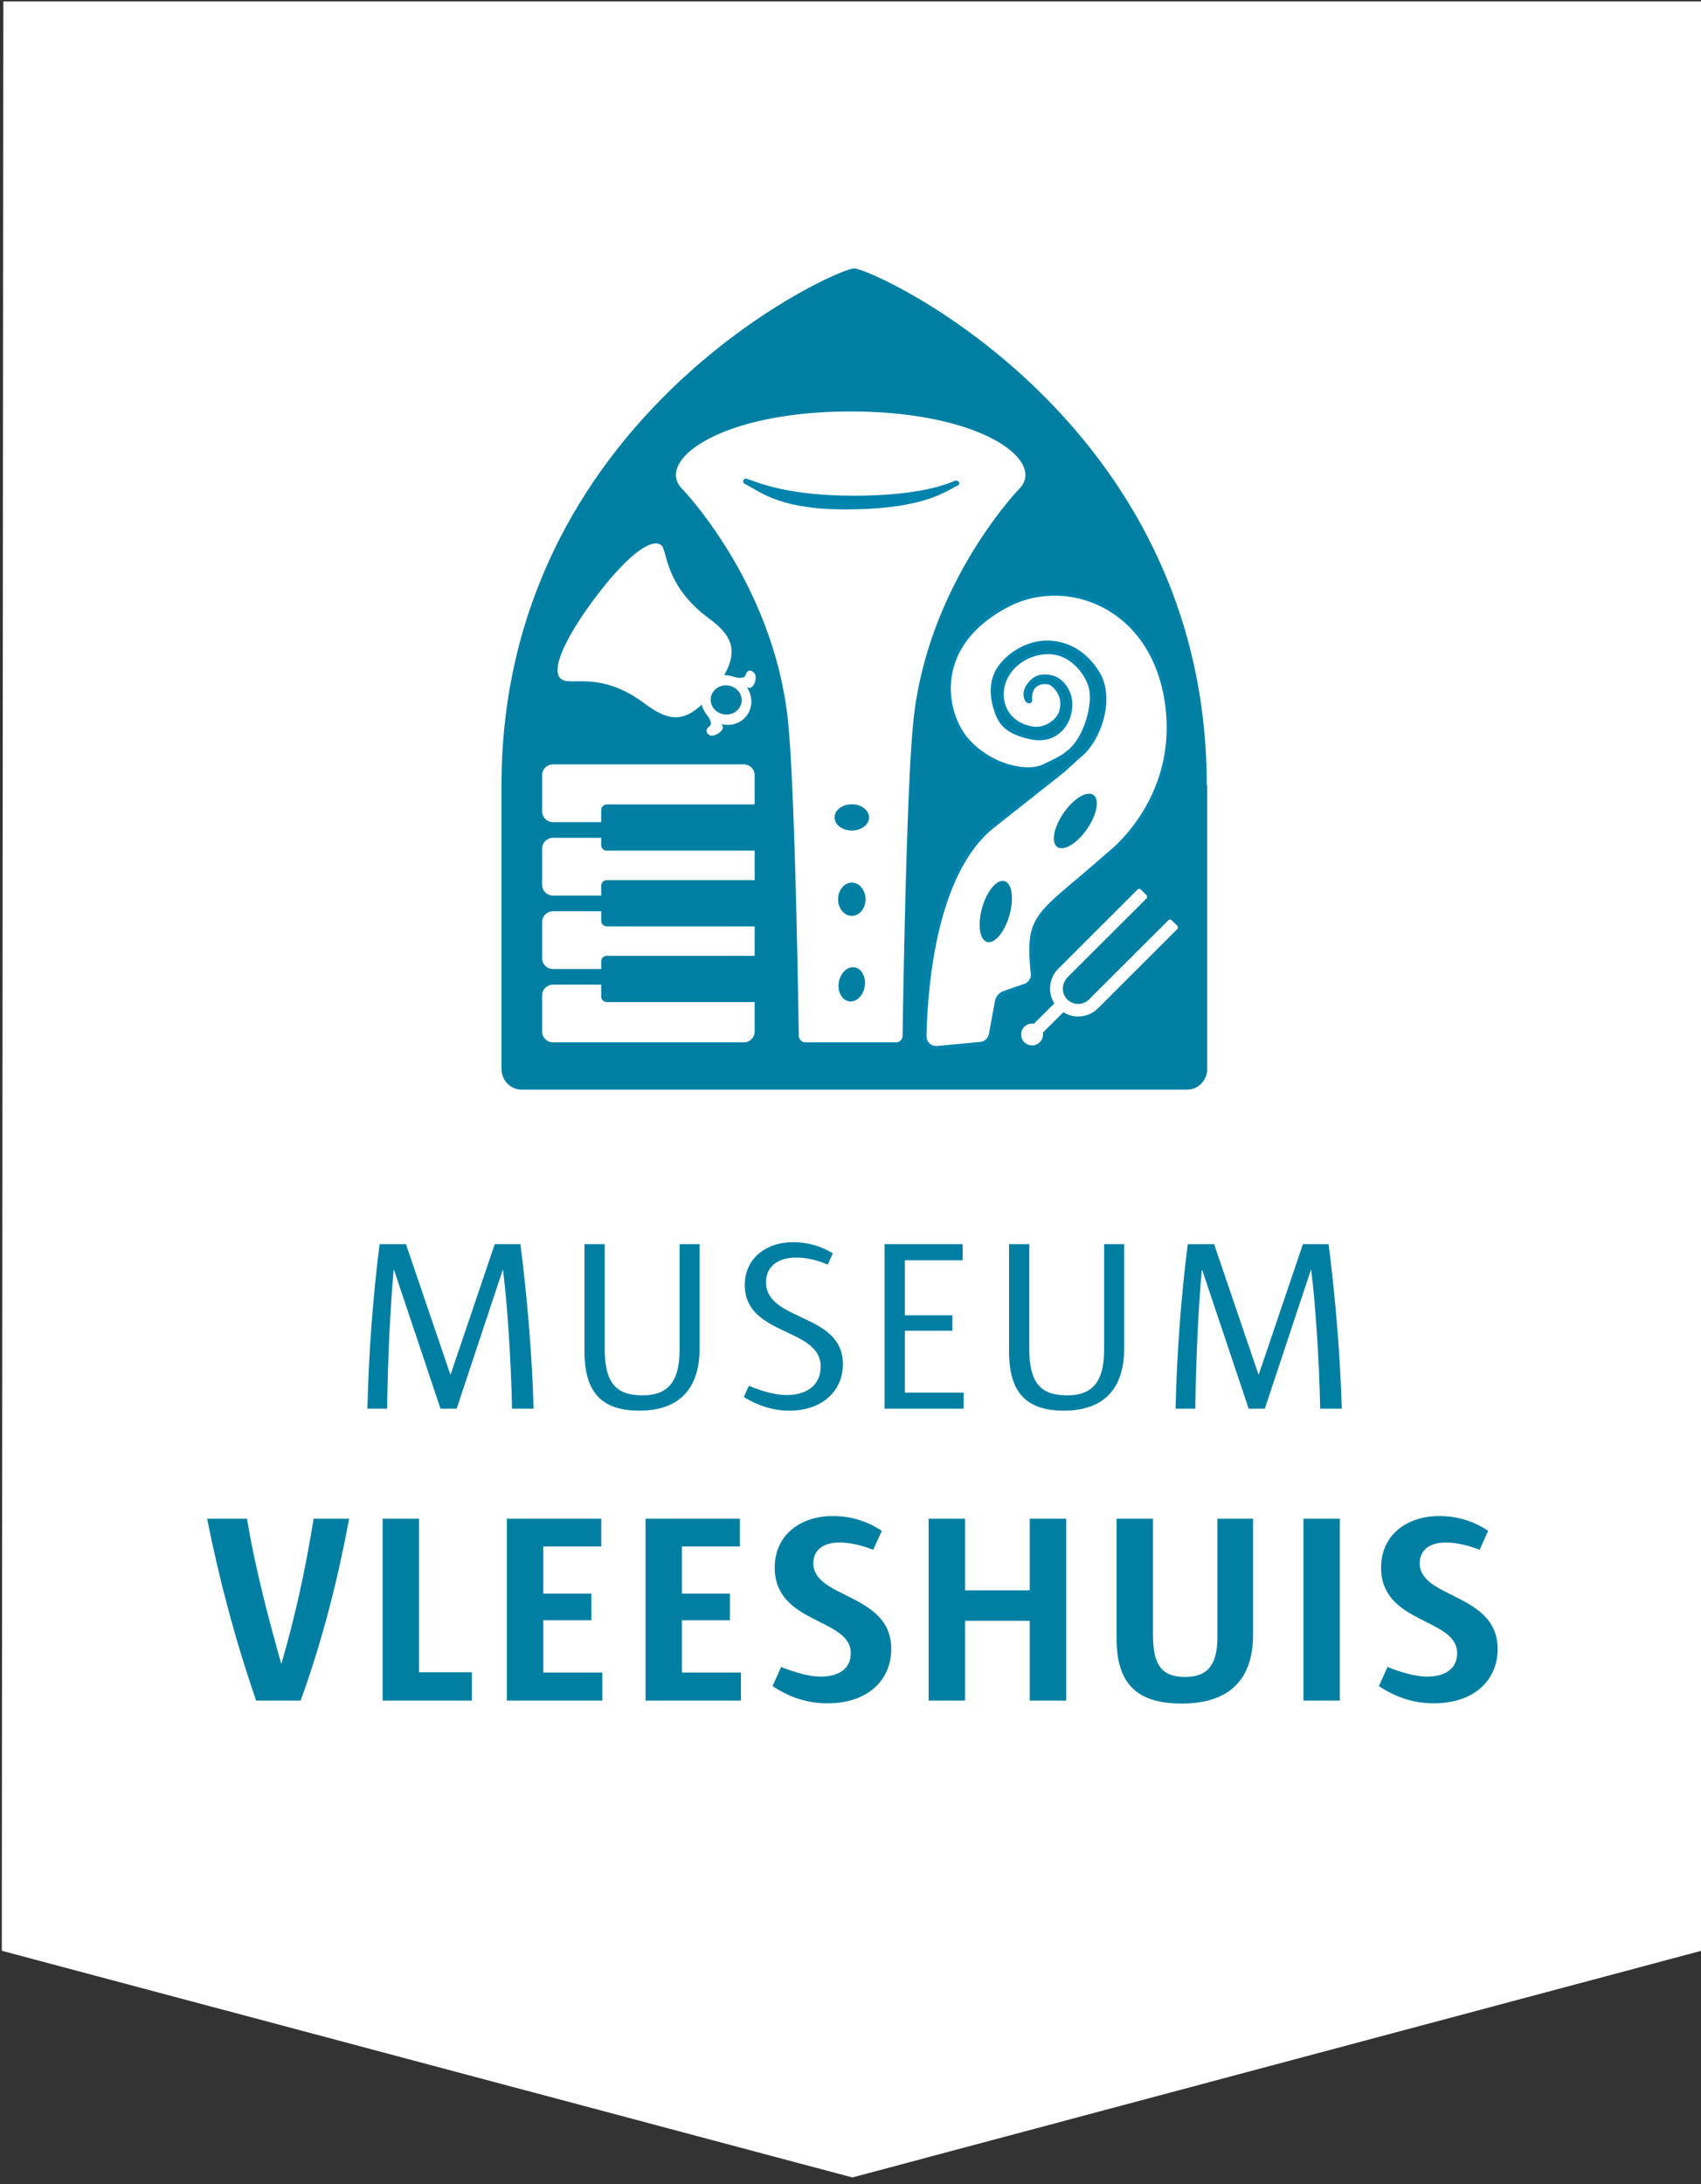
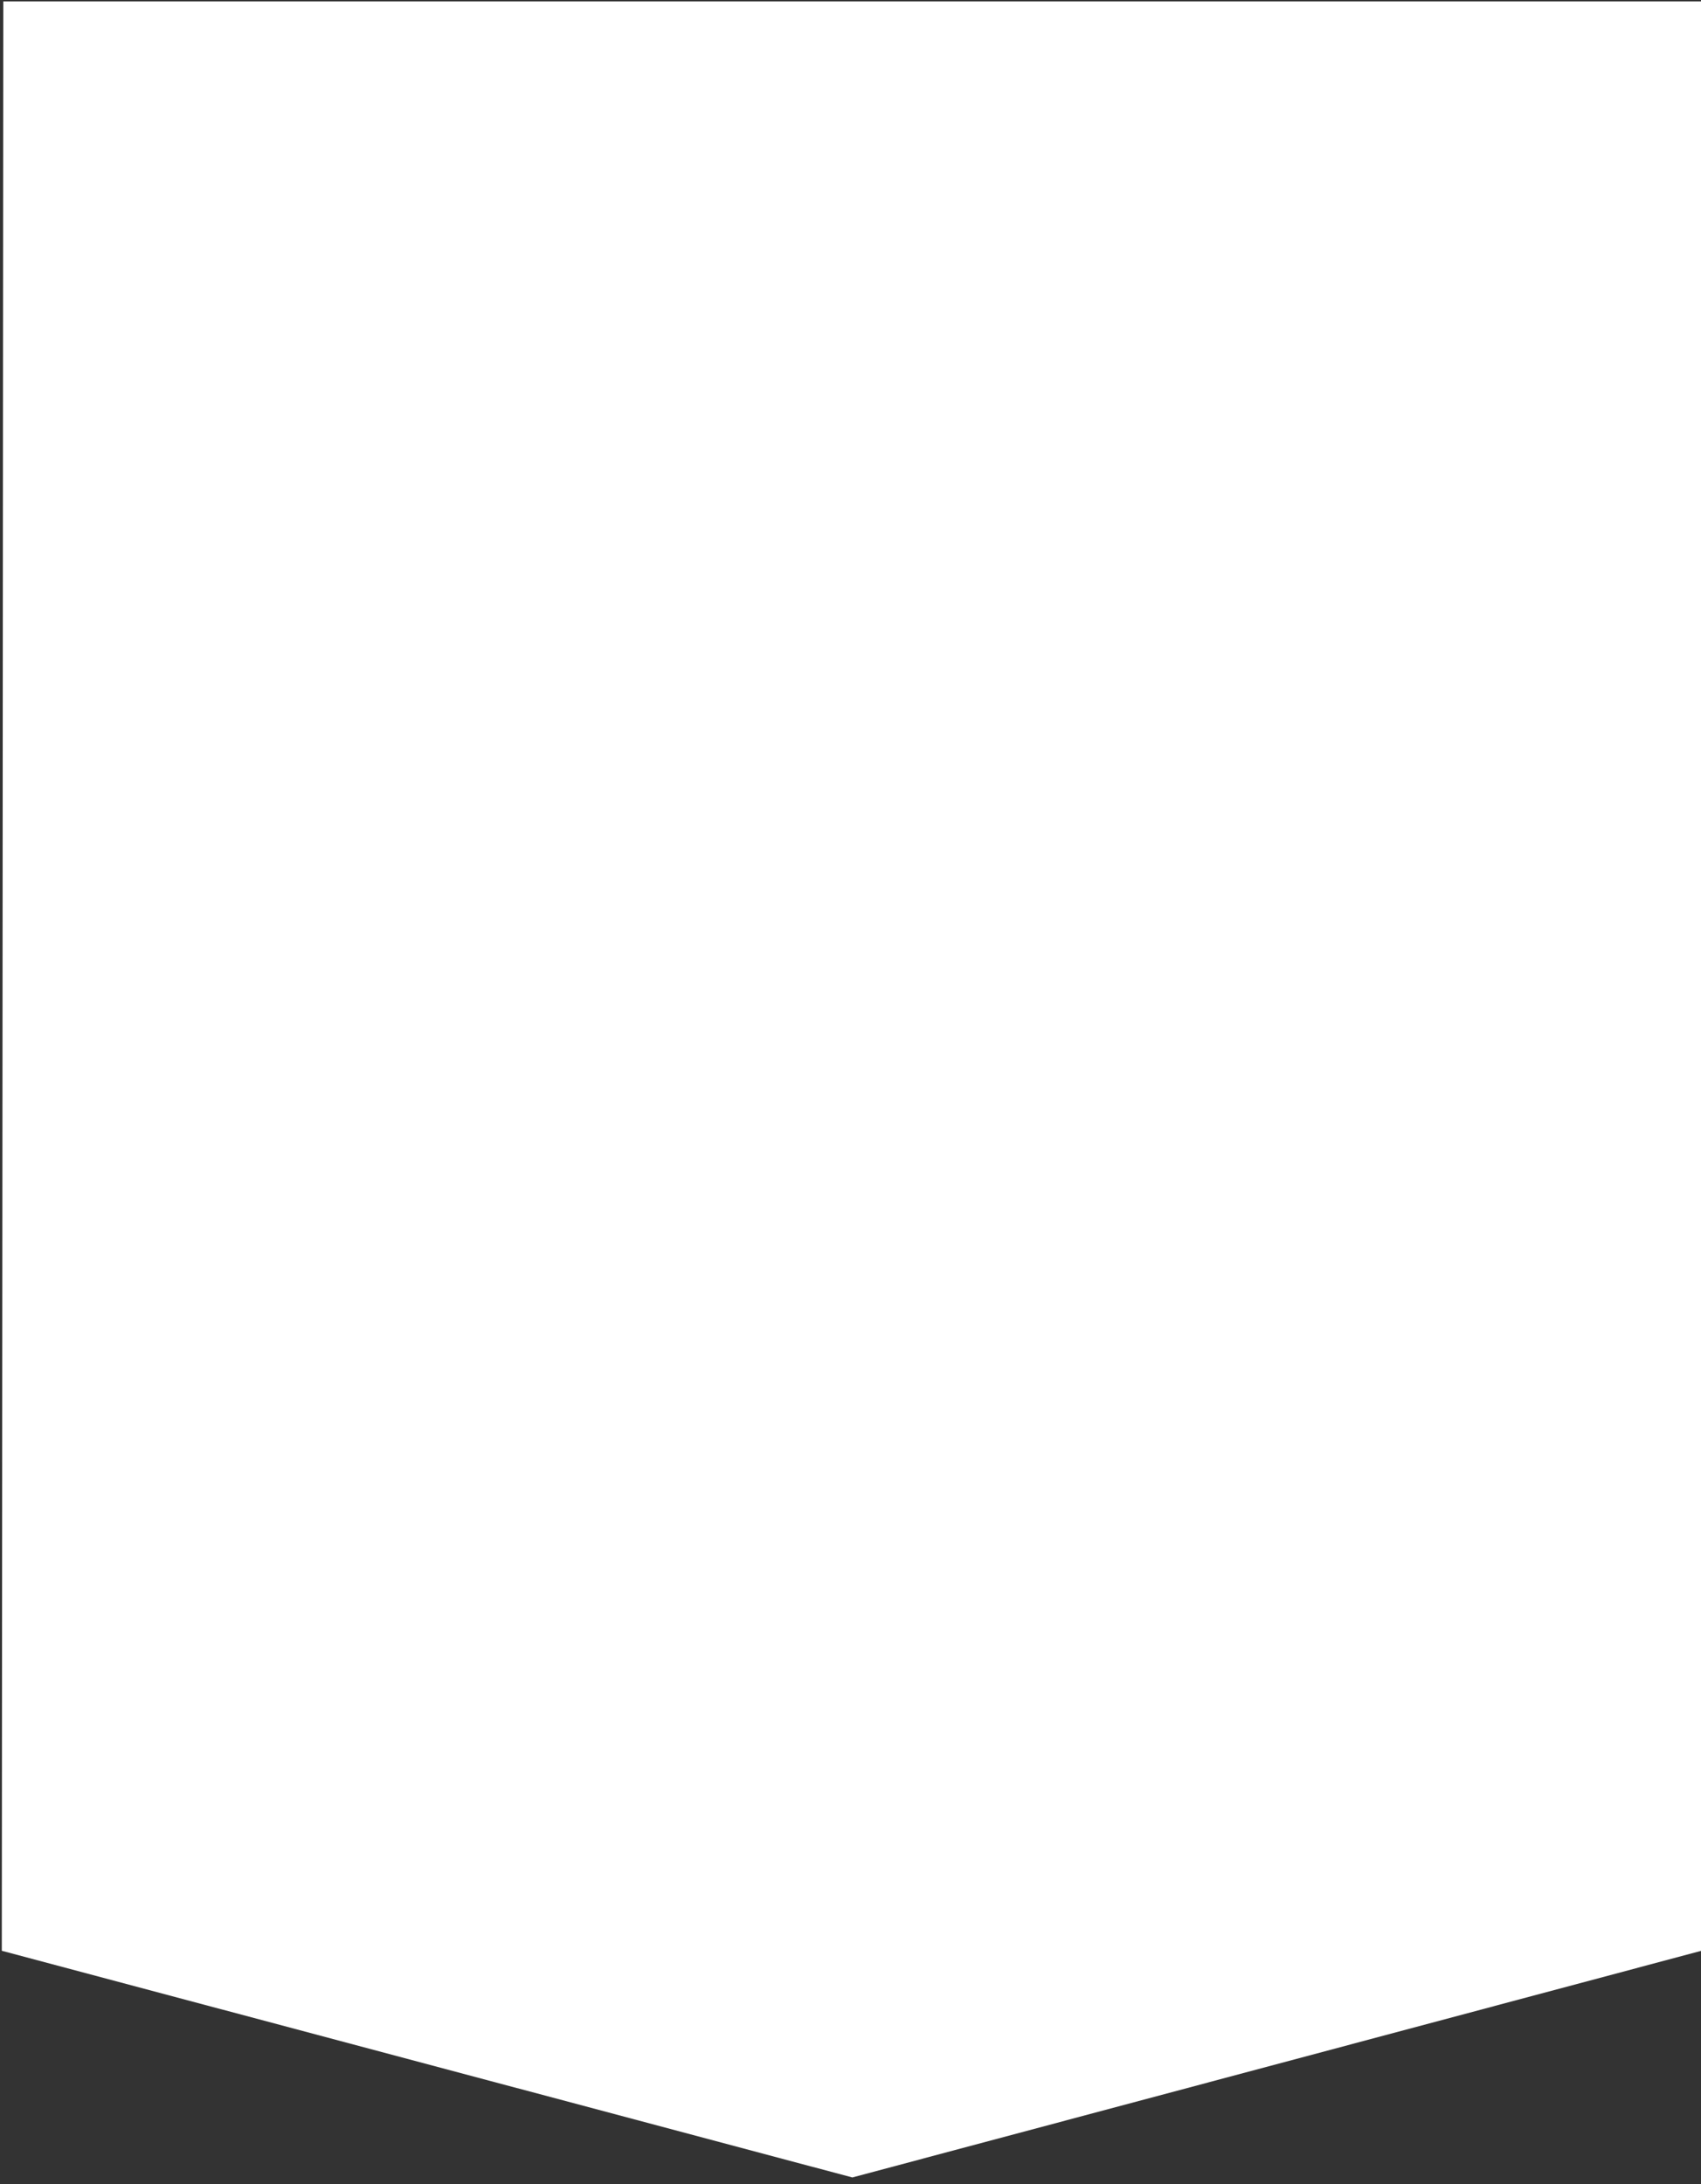
<svg xmlns="http://www.w3.org/2000/svg" id="Laag_1" viewBox="0 0 226.77 291.21">
  <rect x="0" y="0" width="226.77" height="291.21" fill="#333333" stroke="none" />
  <style>.st0{fill:#fff}.st1{fill:#007fa3}.st2{fill:none;stroke:#0083ad;stroke-width:.521;stroke-miterlimit:10}.st3{fill:#0083ad}</style>
  <path class="st0" d="M.44.19l-.2 259.89 113.39 30.22 113.19-30.22.19-259.89z" />
-   <path class="st1" d="M46.55 202.48c-1.55 8.23-3.56 16.2-6.47 24.25h-5.93c-2.84-8.26-4.89-16.02-6.54-24.25h5.32c.97 5.96 2.66 12.61 4.57 19.36 1.83-6.18 3.24-12.72 4.31-19.36h4.74zm4.46 24.25v-24.25h4.85v20.47h7.05v3.78zm16.57 0v-24.25h12.58v3.7h-7.73v6.28h6.4v3.56h-6.4v6.97h7.87v3.74zm18.48 0v-24.25h12.58v3.7h-7.73v6.28h6.4v3.56h-6.4v6.97h7.87v3.74zm24.23.36c-2.84 0-5.25-.93-7.3-2.3l1.15-2.55c1.94.79 3.88 1.29 5.25 1.29 2.48 0 4.03-1.08 4.03-3.13 0-4.74-10.14-3.81-10.14-11.42 0-4.17 3.24-6.86 7.77-6.86 2.26 0 4.46.61 6.51 1.98l-1.15 2.52c-1.55-.61-3.13-.97-4.46-.97-2.41 0-3.52 1.15-3.52 2.77 0 4.74 10.39 3.95 10.39 11.43-.01 4.07-3.03 7.24-8.53 7.24m26.99-.36v-10.64h-8.62v10.64h-4.86v-24.25h4.86v9.55h8.62v-9.55h4.86v24.25zm29.77-8.77c0 6.65-3.92 9.16-9.49 9.16-5.75 0-8.7-2.41-8.7-8.62v-16.02h4.85V218c0 4.13 1.29 5.57 4.28 5.57 2.7 0 4.31-1.26 4.31-5.28v-15.81h4.75v15.48zm6.72-15.48h4.85v24.25h-4.85zm17.36 24.61c-2.84 0-5.25-.93-7.3-2.3l1.15-2.55c1.94.79 3.88 1.29 5.25 1.29 2.48 0 4.03-1.08 4.03-3.13 0-4.74-10.14-3.81-10.14-11.42 0-4.17 3.24-6.86 7.77-6.86 2.26 0 4.46.61 6.51 1.98l-1.15 2.52c-1.55-.61-3.13-.97-4.46-.97-2.41 0-3.52 1.15-3.52 2.77 0 4.74 10.39 3.95 10.39 11.43-.01 4.07-3.03 7.24-8.53 7.24M68.26 187.81c-.13-6.79-.65-14.08-1.2-18.53h-.03l-6.15 18.53h-2.15l-6.21-18.53h-.03c-.46 4.88-.78 11.73-.88 18.53h-2.63c.16-7.02.72-14.89 1.63-21.94h3.51l5.92 17.39h.03l5.89-17.39h3.42c.91 7.05 1.56 14.92 1.76 21.94h-2.88zm25.01-8.06c0 5.88-3.19 8.32-8.03 8.32-4.91 0-7.32-2.31-7.32-7.9v-14.3h2.7v13.95c0 4.58 1.53 6.21 5.04 6.21 3.06 0 4.94-1.46 4.94-6.05v-14.11h2.67v13.88zm11.97 8.32c-2.34 0-4.33-.75-6.08-1.82l.68-1.5c1.5.65 3.48 1.24 4.98 1.24 2.76 0 4.59-1.33 4.59-3.8 0-5.27-10.12-4-10.12-10.89 0-3.38 2.67-5.69 6.47-5.69 1.95 0 3.77.55 5.27 1.49l-.68 1.5c-1.2-.52-2.7-.94-4.2-.94-2.76 0-4.03 1.46-4.03 3.28 0 5.3 10.25 4.06 10.25 10.92 0 3.61-2.77 6.21-7.13 6.21m12.69-.26v-21.94h10.41v2.15h-7.71v7.34h6.34v2.05h-6.34v8.26h7.84v2.14zm31.94-8.06c0 5.88-3.19 8.32-8.03 8.32-4.91 0-7.32-2.31-7.32-7.9v-14.3h2.7v13.95c0 4.58 1.53 6.21 5.04 6.21 3.06 0 4.94-1.46 4.94-6.05v-14.11h2.67v13.88zm26.13 8.06c-.13-6.79-.65-14.08-1.2-18.53h-.03l-6.15 18.53h-2.15l-6.21-18.53h-.03c-.46 4.88-.78 11.73-.88 18.53h-2.63c.16-7.02.72-14.89 1.63-21.94h3.51l5.92 17.39h.03l5.89-17.39h3.42c.91 7.05 1.56 14.92 1.76 21.94H176zm-15.12-83.12c0-48.76-44.52-68.9-46.99-68.9h-.04c-2.48 0-46.99 20.13-46.99 68.9v37.83c0 1.52 1.2 2.75 2.68 2.75h88.72c1.48 0 2.68-1.23 2.68-2.75v-37.83h-.06z" />
-   <path class="st0" d="M137.68 129.77c-.83-8.13.69-7.53 10.33-16.09.02-.02.04-.03.06-.05.56-.44 9.32-7.59 7.47-20.06-1.91-12.88-13.42-17.02-21.28-12.87-10.33 5.45-8.42 14.57-5.29 18.04 3.13 3.47 7.92 4.47 10.16 3.41 1.37-.65 2.15-1.01 3.03-1.63-.02-.01-.01-.03.02-.05 2.53-1.69 3.93-6.78 3.13-9.11-.75-2.21-2.84-4.33-5.39-4.4-2.16-.06-4.25.96-5.44 2.67-1.01 1.44-1.23 3.16-.6 4.73.42 1.06 1.58 2.45 3.86 2.77 1.76.24 3.32-1.12 3.65-2.1.82-2.44-1.03-3.76-1.25-3.9-.3-.2-1.2-.34-1.92.08-.65.37-.95 1.08-.9 2.09.09.25-.28.28-.43.02-.66-1.2.5-2.46 1.17-2.85.98-.56 2.34-.22 2.96.19.99.66 2.22 2.43 1.38 4.94-.49 1.47-2.07 3.34-5 2.71-3.44-.74-4.13-2.11-4.63-3.63-.63-1.89-.7-3.97.48-5.67 1.36-1.95 4-3.42 6.47-3.35 2.85.08 5.09 1.63 6.59 4.04.98 1.58 1.18 3.82.53 6.17-.45 1.62-1.27 3.18-2.25 4.24l-.01.01c-.26.28-.52.52-.79.72l-2.01 1.83a.5.5 0 0 0-.08.07c-.42.33-4.26 3.37-9.32 7.37-7.71 6.09-8.99 20.99-9.14 28.02-.02.93.77 1.67 1.7 1.58l5.75-.54a1.54 1.54 0 0 0 1.38-1.27l.8-4.35c.1-.55.49-1 1.02-1.19l2.74-.95c.7-.24 1.13-.92 1.05-1.64zM79.19 79.89v-.01l.01-.01zm20.21 10.1c-.19.57-1.13.37-1.62.23-.4-.14-.82-.21-1.23-.2 2.02-3.62.73-5.52-2.1-7.62-5.95-4.43-5.45-9.09-6.3-9.72-1.55-1.15-5.27 2.26-8.96 7.22-3.69 4.95-5.9 9.49-4.36 10.64 1.32.98 5.17-1.18 11.12 3.26 2.72 2.03 4.85 2.75 7.6.14.1.4.28.79.52 1.14h-.01l.03.03c.09.13.18.25.28.37.29.42.62 1.05.2 1.36-.65.48-.34 1.01.1 1.21.44.2 1.66-.42 1.71-1.07.01-.13-.08-.28-.22-.44 1.27.31 2.62-.09 3.4-1.15.83-1.11.78-2.62.01-3.77.2.08.38.12.49.07.6-.24.9-1.52.5-1.95-.38-.45-.9-.52-1.16.25zm-.92 4.5c-.67.86-1.97 1.02-2.89.38-.92-.65-1.12-1.87-.44-2.73.67-.86 1.97-1.02 2.89-.37.91.64 1.11 1.86.44 2.72zm.67 36.78H73.73c-.81 0-1.46.65-1.46 1.46v4.78c0 .81.65 1.46 1.46 1.46h25.42c.81 0 1.46-.65 1.46-1.46v-4.78c0-.81-.65-1.46-1.46-1.46zm0-9.78H73.73c-.81 0-1.46.65-1.46 1.46v4.78c0 .81.65 1.46 1.46 1.46h25.42c.81 0 1.46-.65 1.46-1.46v-4.78c0-.81-.65-1.46-1.46-1.46zm0-9.79H73.73c-.81 0-1.46.65-1.46 1.46v4.78c0 .81.65 1.46 1.46 1.46h25.42c.81 0 1.46-.65 1.46-1.46v-4.78c0-.81-.65-1.46-1.46-1.46zm0-9.79H73.73c-.81 0-1.46.65-1.46 1.46v4.78c0 .81.65 1.46 1.46 1.46h25.42c.81 0 1.46-.65 1.46-1.46v-4.78c0-.81-.65-1.46-1.46-1.46z" />
  <path class="st0" d="M113.41 54.86h-.01c-17.47 0-26.16 6.62-22.43 10.35 0 0 12.26 12.66 14.1 31.09.9 8.97 1.34 36.49 1.42 41.78.01.49.41.89.9.89h12.04a.9.9 0 0 0 .9-.89c.08-5.29.52-32.81 1.42-41.78 1.84-18.43 14.1-31.09 14.1-31.09 3.72-3.73-4.97-10.35-22.44-10.35zm43.54 68.57l-.74-.74a.326.326 0 0 0-.45 0l-10.57 10.55c-.85.85-2.26.8-3.05-.15-.68-.83-.55-2.06.2-2.82l10.5-10.48c.12-.12.12-.32 0-.45l-.74-.74a.326.326 0 0 0-.45 0l-10.59 10.58a3.726 3.726 0 0 0-.5 4.59l-2.73 2.72a1.451 1.451 0 0 0-1 2.67c.46.29 1.08.29 1.54-.01.53-.34.75-.93.66-1.48l2.73-2.72c1.43.9 3.34.73 4.6-.5l10.59-10.58c.12-.12.12-.32 0-.44z" />
-   <path class="st2" d="M134.26 80.71c7.87-4.15 19.37-.01 21.28 12.87 1.85 12.47-6.91 19.62-7.47 20.06-.02.02-.04.03-.06.05-9.65 8.55-11.17 7.96-10.33 16.09.07.72-.35 1.4-1.03 1.63l-2.74.95c-.53.18-.92.64-1.02 1.19l-.8 4.35c-.13.68-.69 1.2-1.38 1.27l-5.75.54a1.55 1.55 0 0 1-1.7-1.58c.15-7.03 1.43-21.93 9.14-28.02 5.06-3.99 8.9-7.03 9.32-7.37a.5.5 0 0 0 .08-.07l2.01-1.83c.27-.2.54-.45.79-.72l.01-.01c.97-1.06 1.8-2.61 2.25-4.24.65-2.34.45-4.59-.53-6.17-1.5-2.41-3.74-3.96-6.59-4.04-2.47-.07-5.11 1.4-6.47 3.35-1.19 1.7-1.11 3.77-.48 5.67.5 1.52 1.19 2.88 4.63 3.63 2.93.63 4.51-1.24 5-2.71.84-2.51-.38-4.28-1.38-4.94-.63-.42-1.99-.75-2.96-.19-.68.39-1.83 1.65-1.17 2.85.15.27.51.23.43-.02-.05-1.02.25-1.72.9-2.09.73-.42 1.63-.27 1.92-.08.21.14 2.07 1.46 1.25 3.9-.33.97-1.89 2.34-3.65 2.1-2.28-.32-3.44-1.71-3.86-2.77-.62-1.56-.4-3.28.6-4.73 1.19-1.7 3.27-2.73 5.44-2.67 2.55.07 4.63 2.19 5.39 4.4.79 2.33-.6 7.41-3.13 9.11-.03.02-.04.04-.02.05-.89.62-1.67.98-3.03 1.63-2.24 1.06-7.04.06-10.16-3.41s-5.07-12.59 5.27-18.03z" />
-   <path class="st1" d="M141.8 108.38c-1.33 1.92-1.7 3.95-.84 4.55.86.59 2.63-.48 3.96-2.4s1.7-3.95.84-4.55c-.87-.59-2.64.48-3.96 2.4M130.94 121c-.64 2.24-.35 4.29.65 4.58 1 .29 2.34-1.29 2.98-3.53.64-2.24.35-4.29-.65-4.58-1-.29-2.34 1.29-2.98 3.53m-29.21-7.59H80.9c-.41 0-.75-.33-.75-.75V108c0-.41.33-.75.75-.75h20.83c.41 0 .75.33.75.75v4.67c0 .41-.34.74-.75.74m0 10.1H80.9c-.41 0-.75-.33-.75-.75v-4.67c0-.41.33-.75.75-.75h20.83c.41 0 .75.33.75.75v4.67c0 .41-.34.75-.75.75m0 10.09H80.9c-.41 0-.75-.33-.75-.75v-4.67c0-.41.33-.75.75-.75h20.83c.41 0 .75.33.75.75v4.67c0 .42-.34.75-.75.75m14.13-24.62c0 .97-1.03 1.75-2.3 1.75-1.27 0-2.3-.78-2.3-1.75s1.03-1.75 2.3-1.75c1.27 0 2.3.78 2.3 1.75m-2.68 24.52c-.95-.16-1.56-1.3-1.35-2.55.21-1.25 1.15-2.14 2.1-1.98.95.16 1.56 1.3 1.35 2.55-.2 1.25-1.14 2.14-2.1 1.98m2.21-13.61c0 1.22-.82 2.22-1.83 2.22-1.01 0-1.83-.99-1.83-2.22 0-1.22.82-2.22 1.83-2.22 1.01 0 1.83.99 1.83 2.22" />
-   <path class="st3" d="M99.35 64.54c2.25 1.15 4.74 3.51 14.24 3.37 10.05-.14 12.72-2.59 14.09-3.18.47-.2.06-.83-.41-.62-1.15.5-4.92 1.98-13.38 1.98-8.83 0-12.65-1.69-14.33-2.26-.48-.15-.69.54-.21.71" />
</svg>